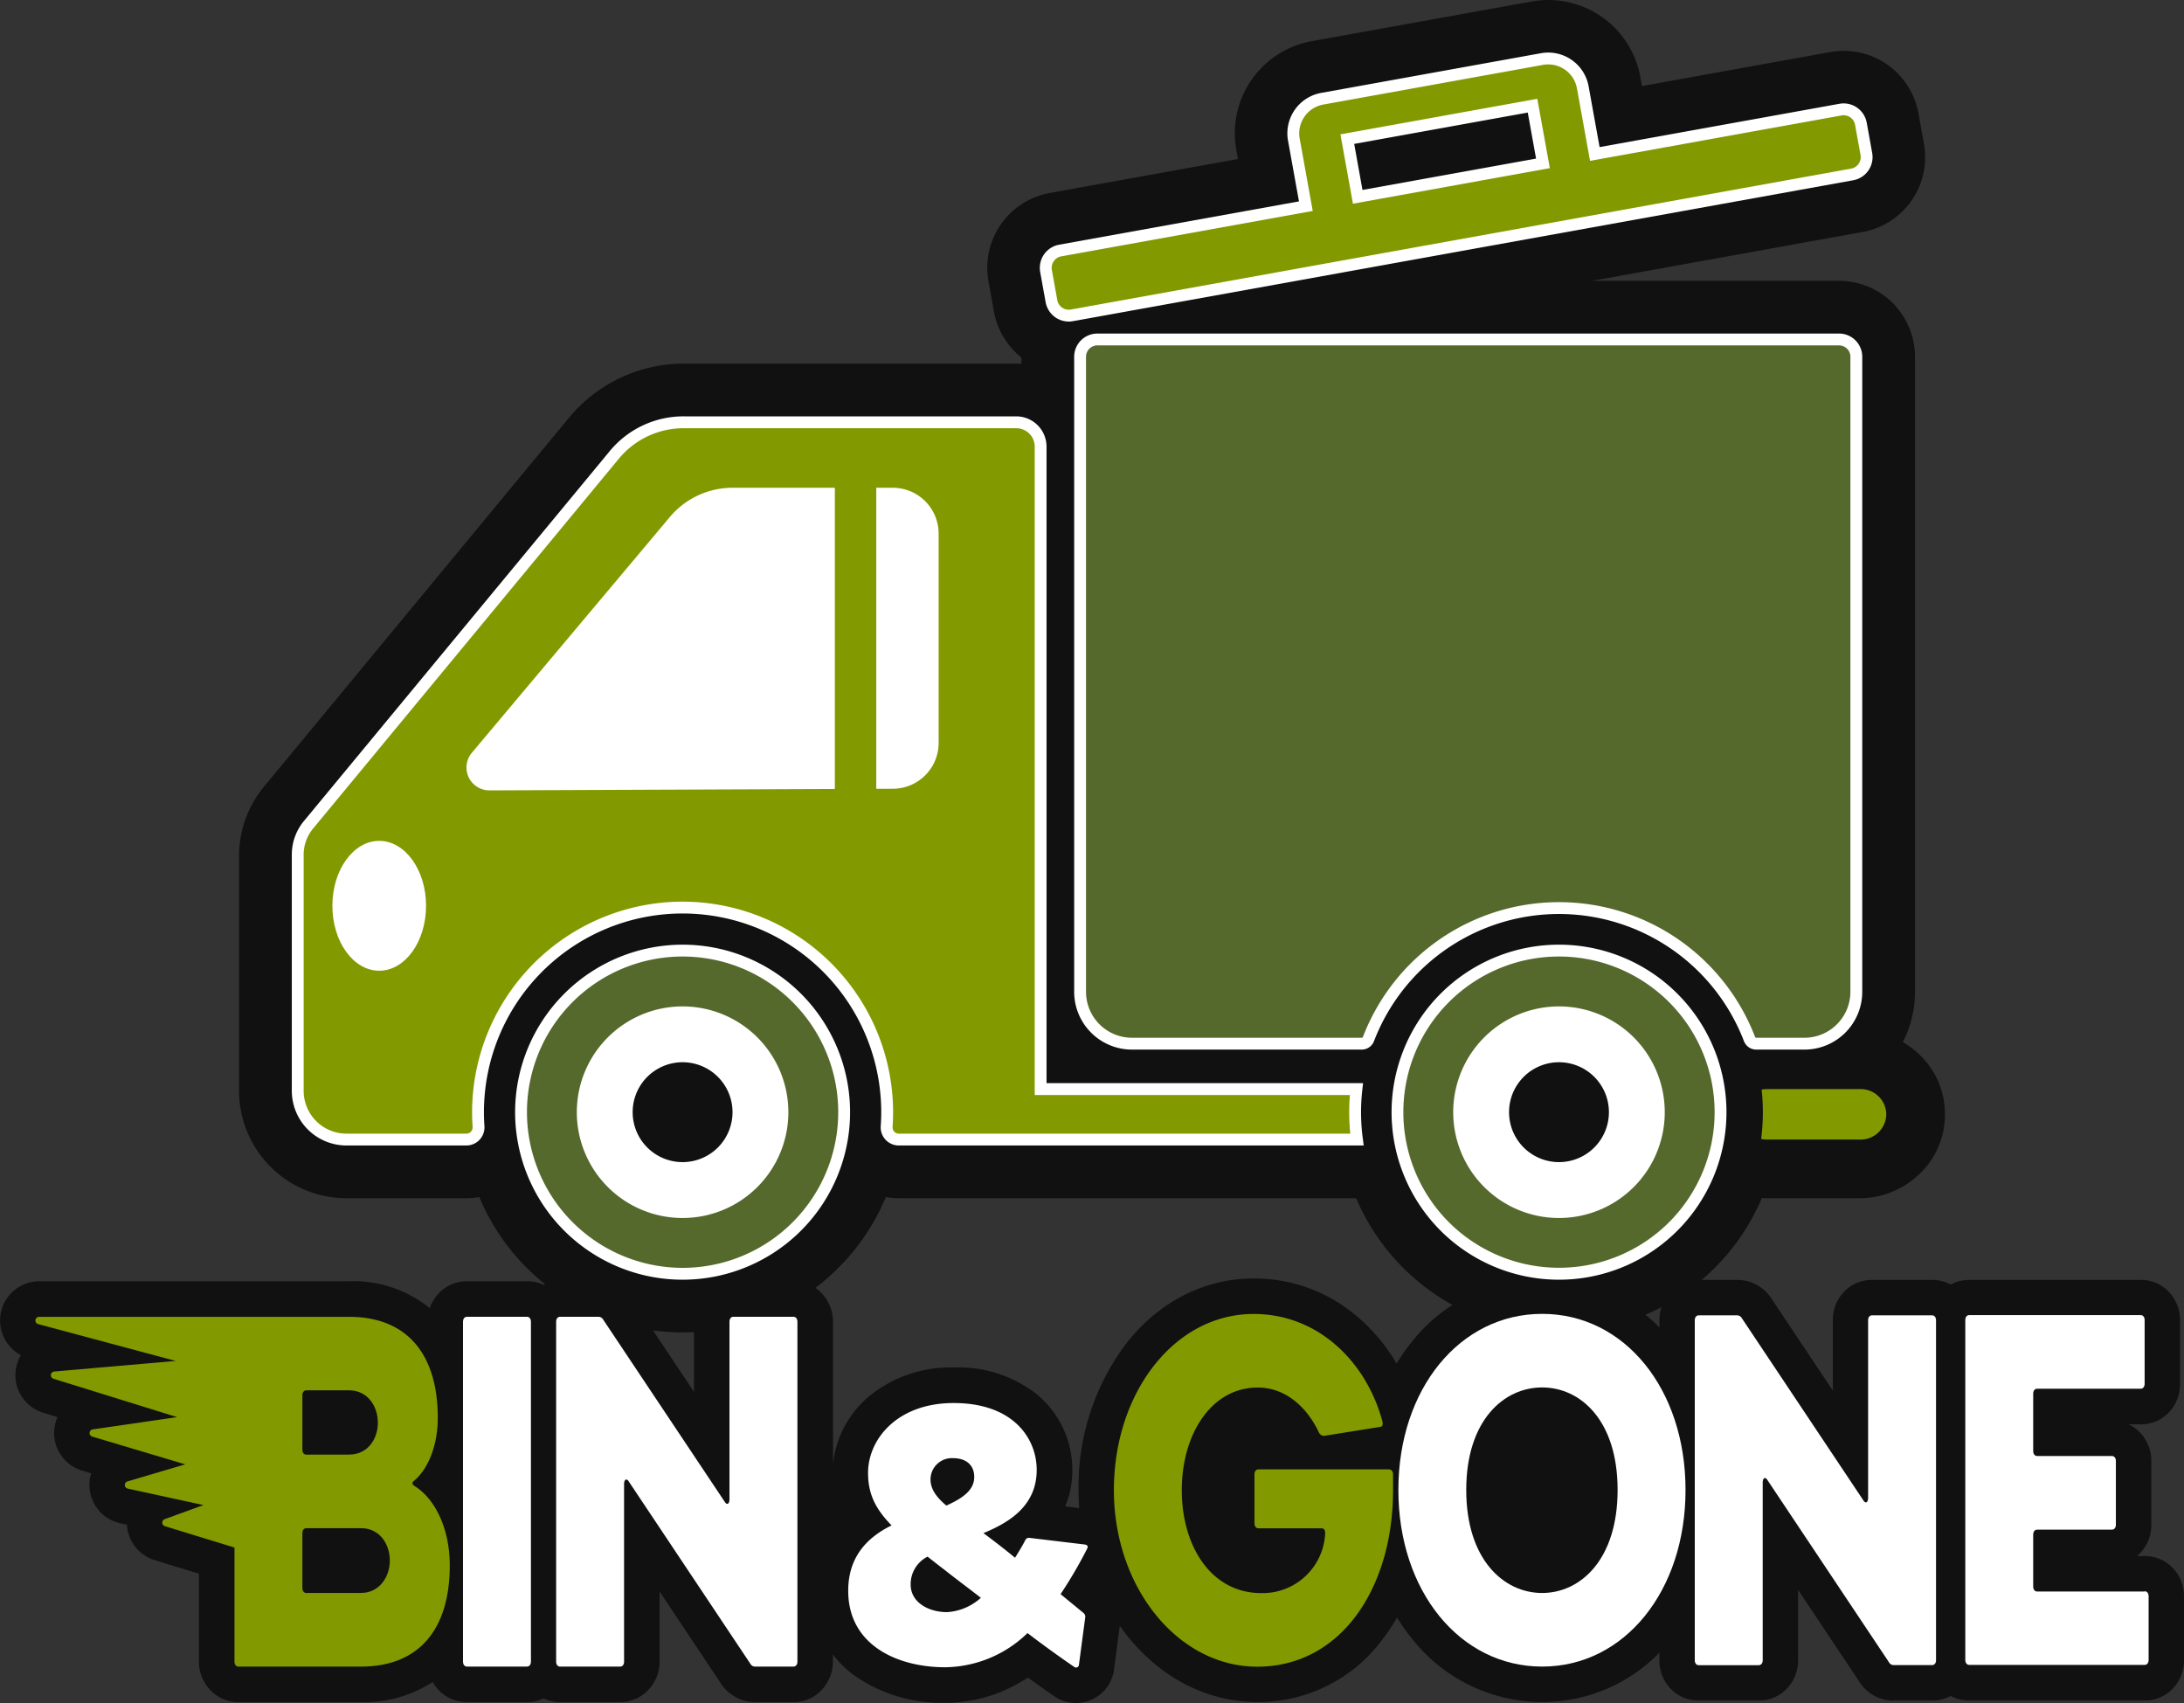
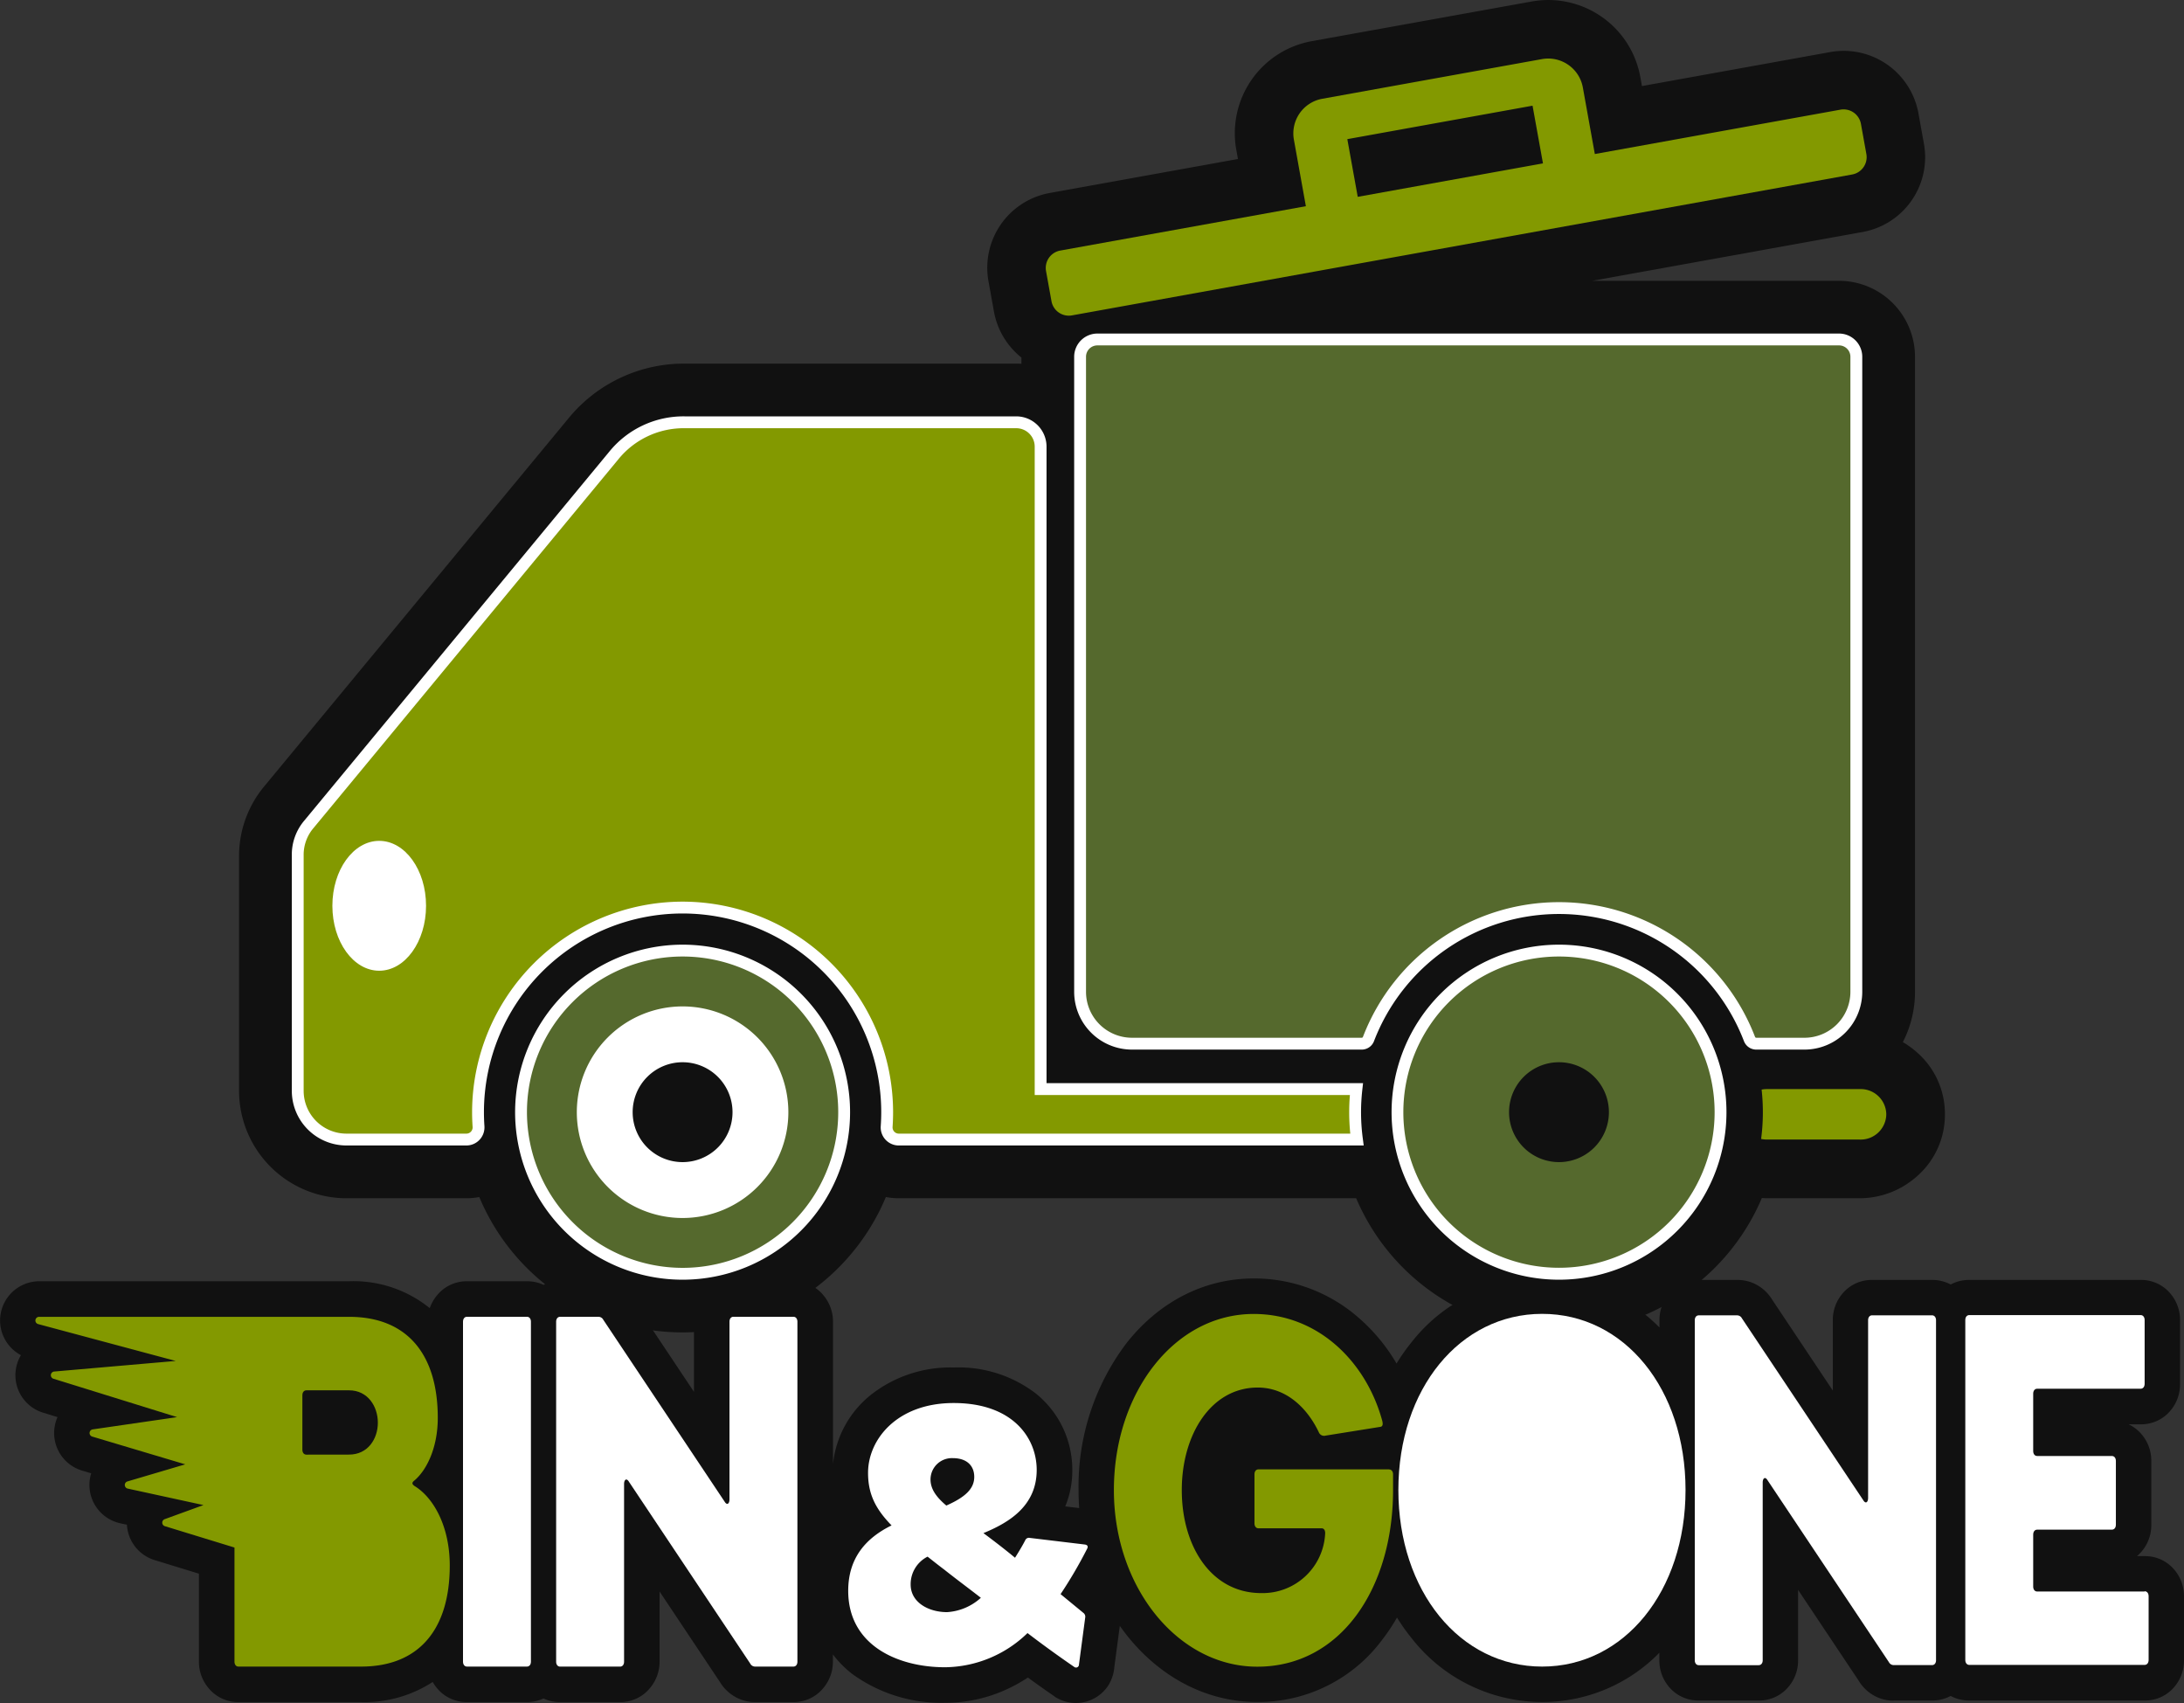
<svg xmlns="http://www.w3.org/2000/svg" width="309.729" height="241.47" viewBox="0 0 309.729 241.47">
  <rect x="0" y="0" width="309.729" height="241.47" fill="#333333" stroke="none" />
  <g id="Group_141" data-name="Group 141" transform="translate(9255 3963.827)">
    <path id="Path_60" data-name="Path 60" d="M303.058,3097.923h1.084a5.411,5.411,0,0,1,4.309,2.042,5.768,5.768,0,0,1,1.278,3.674v9.042a5.762,5.762,0,0,1-1.278,3.674,5.41,5.41,0,0,1-4.309,2.042H279.277v.02h0v-.02a5.506,5.506,0,0,1-2.64-.647,5.508,5.508,0,0,1-2.64.647v.02h0v-.02h-5.437v.02a5.663,5.663,0,0,1-3.02-.852,5.88,5.88,0,0,1-1.95-1.985L255,3102.71v9.972a5.761,5.761,0,0,1-1.278,3.674,5.414,5.414,0,0,1-4.309,2.042h-8.5v.02h0v-.02a5.412,5.412,0,0,1-4.308-2.042,5.764,5.764,0,0,1-1.278-3.673h0v-1.059a23.143,23.143,0,0,1-16.63,6.983,23.5,23.5,0,0,1-18.469-9,27.9,27.9,0,0,1-2.109-2.972,27.143,27.143,0,0,1-2.031,3.056,21.875,21.875,0,0,1-17.79,8.914c-7.207,0-13.666-3.51-18.277-9.187q-.63-.776-1.213-1.607l-.782,5.891c-.008.108-.02.216-.035.324a5.625,5.625,0,0,1-.38,1.381,5.056,5.056,0,0,1-.493.939,5.483,5.483,0,0,1-5.274,2.354,5.557,5.557,0,0,1-2.308-.876l.009-.013-.068-.046c-.792-.544-1.781-1.235-3.016-2.124l-.688-.5a22.357,22.357,0,0,1-3.242,1.777,20.757,20.757,0,0,1-8.489,1.8,21.514,21.514,0,0,1-13.2-4.1,15.162,15.162,0,0,1-2.721-2.755v1.021a5.772,5.772,0,0,1-1.3,3.674,5.419,5.419,0,0,1-4.309,2.062h-5.437a5.634,5.634,0,0,1-3-.853,5.9,5.9,0,0,1-1.969-1.984l-8.568-12.841v9.942a5.771,5.771,0,0,1-1.3,3.674,5.42,5.42,0,0,1-4.309,2.062h-8.5a5.49,5.49,0,0,1-2.357-.513,5.491,5.491,0,0,1-2.357.513h-8.5a5.419,5.419,0,0,1-4.309-2.062,5.815,5.815,0,0,1-.543-.792,17.73,17.73,0,0,1-10.172,2.854H33.82a5.419,5.419,0,0,1-4.309-2.062,5.772,5.772,0,0,1-1.3-3.674v-12.472l-6.311-1.934A5.571,5.571,0,0,1,18,3093.475l-.946-.206a5.565,5.565,0,0,1-4.121-7.088l-1.286-.384a5.554,5.554,0,0,1-3.489-7.583l-1.833-.569q-.119-.031-.238-.068a5.555,5.555,0,0,1-3.119-8.145,5.566,5.566,0,0,1,2.584-10.481H49.51a17.186,17.186,0,0,1,11.436,3.814,5.753,5.753,0,0,1,.978-1.752,5.419,5.419,0,0,1,4.309-2.062h8.5a5.484,5.484,0,0,1,2.357.513,5.483,5.483,0,0,1,2.357-.513H84.88a5.632,5.632,0,0,1,3,.853,5.9,5.9,0,0,1,1.969,1.984l8.568,12.841v-9.942a5.772,5.772,0,0,1,1.3-3.674,5.421,5.421,0,0,1,4.309-2.062h8.5a5.419,5.419,0,0,1,4.309,2.062,5.773,5.773,0,0,1,1.3,3.674v20.159a14.492,14.492,0,0,1,5.366-9.786,18.24,18.24,0,0,1,11.753-3.882,18.028,18.028,0,0,1,11.607,3.66,13.847,13.847,0,0,1,5.209,10.864,13.146,13.146,0,0,1-1,5.172l1.978.237q-.09-1.269-.091-2.566a33.666,33.666,0,0,1,6.849-20.883c4.469-5.629,10.766-9.108,18-9.108a22.437,22.437,0,0,1,14.529,5.28,25.768,25.768,0,0,1,5.718,6.782,27.783,27.783,0,0,1,2.185-3.089,23.525,23.525,0,0,1,18.476-8.972,23.181,23.181,0,0,1,16.63,6.956v-1.031a5.767,5.767,0,0,1,1.278-3.674,5.41,5.41,0,0,1,4.309-2.042h5.438a5.626,5.626,0,0,1,3,.833,5.893,5.893,0,0,1,1.969,1.984l8.588,12.87v-9.971h0a5.766,5.766,0,0,1,1.278-3.674,5.407,5.407,0,0,1,4.309-2.042v-.02h0v.02H274a5.506,5.506,0,0,1,2.64.647,5.5,5.5,0,0,1,2.641-.647h24.3v-.02h0v.02a5.4,5.4,0,0,1,4.309,2.042,5.767,5.767,0,0,1,1.278,3.674h0v9.042h0a5.765,5.765,0,0,1-1.278,3.673,5.41,5.41,0,0,1-4.308,2.042v.02h0v-.02h-1.708a5.507,5.507,0,0,1,1.939,1.531,5.765,5.765,0,0,1,1.278,3.674v9.042a5.736,5.736,0,0,1-2.026,4.439" transform="translate(-9255 -6841.112)" fill="#111" fill-rule="evenodd" />
    <path id="Path_61" data-name="Path 61" d="M1117.611,3199.2V3151c0-.417-.226-.7-.566-.7h-8.5c-.34,0-.566.278-.566.7v48.2c0,.417.226.7.566.7h8.5c.34,0,.566-.278.566-.7" transform="translate(-10297.316 -6927.426)" fill="#fff" fill-rule="evenodd" />
    <path id="Path_62" data-name="Path 62" d="M113.567,3199.9h17.389c8.156,0,12.574-5.217,12.574-14.329,0-5.5-2.266-9.6-4.984-11.268-.4-.278-.4-.487-.057-.765,1.756-1.461,3.342-4.66,3.342-8.9,0-9.112-4.418-14.329-12.574-14.329H85.294a.523.523,0,0,0-.136,1.029l19.507,5.227-17.231,1.5a.524.524,0,0,0-.11,1.022l17.539,5.443L92.9,3166.268a.523.523,0,0,0-.074,1.02l13.193,3.938-8.2,2.422a.524.524,0,0,0,.037,1.014L108.6,3177l-5.5,2a.523.523,0,0,0,.026.992L113,3183.02V3199.2c0,.417.226.7.566.7" transform="translate(-9334.746 -6927.426)" fill="#839900" fill-rule="evenodd" />
-     <path id="Path_63" data-name="Path 63" d="M724.135,3665.326c-.34,0-.566-.278-.566-.7v-7.79c0-.417.226-.7.566-.7h7.76c2.662,0,4.078,2.3,4.078,4.591,0,2.365-1.529,4.591-4.078,4.591Z" transform="translate(-9935.687 -7403.286)" fill="#111" fill-rule="evenodd" />
    <path id="Path_64" data-name="Path 64" d="M724.135,3335.461c-.34,0-.566-.278-.566-.7v-7.721c0-.417.226-.7.566-.7h6.06c2.662,0,4.078,2.3,4.078,4.591s-1.416,4.521-4.078,4.521Z" transform="translate(-9935.687 -7093.037)" fill="#111" fill-rule="evenodd" />
    <path id="Path_65" data-name="Path 65" d="M4728.133,3185.943H4712.9c-.34,0-.566-.279-.567-.7v-7.373c0-.417.227-.7.567-.7h10.592c.339,0,.566-.278.566-.7v-9.043c0-.417-.227-.7-.566-.7H4712.9c-.34,0-.566-.278-.567-.7v-8.138c0-.417.227-.7.567-.7h14.67c.34,0,.566-.278.566-.7v-9.042c0-.417-.227-.7-.566-.7h-24.3c-.34,0-.566.278-.566.7v48.2c0,.417.227.7.566.7h24.865c.34,0,.566-.278.566-.7v-9.042c0-.417-.227-.7-.566-.7" transform="translate(-13678.99 -6924.112)" fill="#fff" fill-rule="evenodd" />
    <path id="Path_66" data-name="Path 66" d="M4089.67,3195.68v-48.2c0-.417-.226-.7-.566-.7h-8.5c-.339,0-.566.278-.566.7v25.18c0,.626-.339.9-.679.348l-17.219-25.806a.769.769,0,0,0-.68-.417h-5.437c-.34,0-.566.278-.566.7v48.2c0,.417.226.7.566.7h8.5c.34,0,.567-.278.567-.7V3170.5c0-.626.34-.9.679-.348l17.219,25.806a.769.769,0,0,0,.679.417h5.438c.34,0,.567-.278.567-.7" transform="translate(-13070.108 -6924.111)" fill="#fff" fill-rule="evenodd" />
    <path id="Path_67" data-name="Path 67" d="M2704.445,3165.311h-18.521c-.34,0-.566.279-.566.7v6.956c0,.417.227.7.566.7h8.949c.34,0,.51.278.51.7a8.875,8.875,0,0,1-9.063,8.486c-7.08,0-11.271-6.608-11.271-14.607,0-7.929,4.192-14.537,10.762-14.537,4.135,0,7.08,2.991,8.666,6.33a.806.806,0,0,0,.963.487l7.816-1.252c.283-.07.34-.348.227-.834-2.266-8.347-9.063-15.164-18.239-15.164-11.271,0-19.824,11.2-19.824,24.971,0,13.842,9.119,25.041,20.334,25.041,11.838,0,19.258-11.129,19.258-25.041v-2.226c0-.417-.227-.7-.566-.7" transform="translate(-11762.451 -6920.799)" fill="#839900" fill-rule="evenodd" />
    <path id="Path_68" data-name="Path 68" d="M2043.7,3386.251c-2.657,0-5.158-1.407-5.158-3.908a4.369,4.369,0,0,1,2.4-3.96c.729.573,1.511,1.2,2.345,1.824,1.772,1.407,3.543,2.71,5.211,4.012a7.839,7.839,0,0,1-4.794,2.032m.834-21.833c1.928,0,3.022,1.042,3.022,2.658,0,1.667-1.25,2.866-3.96,4.064-1.355-1.146-2.241-2.293-2.241-3.7a3.028,3.028,0,0,1,3.178-3.022m18.706,12.245-7.816-.938a.56.56,0,0,0-.625.313c-.313.625-.834,1.511-1.459,2.5-1.511-1.251-3.074-2.449-4.481-3.491,3.543-1.459,7.555-3.8,7.555-8.962,0-4.481-3.335-9.483-11.776-9.483-8.024,0-12.141,5.159-12.141,9.9,0,2.918.99,5.054,3.335,7.451-3.6,1.771-6.149,4.585-6.149,9.275,0,7.712,6.982,10.838,13.756,10.838a17.037,17.037,0,0,0,11.672-4.846c2.657,2.032,4.95,3.647,6.617,4.794a.413.413,0,0,0,.677-.312l.886-6.67a.679.679,0,0,0-.26-.677l-3.231-2.657a62.884,62.884,0,0,0,3.752-6.409c.208-.365.052-.573-.313-.625" transform="translate(-11164.395 -7121.497)" fill="#fff" fill-rule="evenodd" />
    <path id="Path_69" data-name="Path 69" d="M771,12.207,797.7,7.387a10.77,10.77,0,0,1,12.516,8.705l.774,4.287A10.773,10.773,0,0,1,802.281,32.9l-38.329,6.921h35a10.78,10.78,0,0,1,10.772,10.772v90.045A15.565,15.565,0,0,1,808,147.764a12.351,12.351,0,0,1,2.127,1.563,11.55,11.55,0,0,1,3.839,8.55v.251a11.549,11.549,0,0,1-3.839,8.549,12.262,12.262,0,0,1-8.255,3.225h-13.13c-.187,0-.433-.012-.735-.037a31.251,31.251,0,0,1-57.533.037H665.608a9.68,9.68,0,0,1-1.83-.175,31.25,31.25,0,0,1-57.663,0,9.68,9.68,0,0,1-1.83.175H587.273a15.241,15.241,0,0,1-15.226-15.226V121.285a15.422,15.422,0,0,1,3.5-9.7l43.2-52.244A21.155,21.155,0,0,1,635.26,51.56h47.009q.369,0,.732.023V50.7a10.782,10.782,0,0,1-3.9-6.533l-.774-4.287a10.77,10.77,0,0,1,8.705-12.516l26.675-4.816-.234-1.3h0a13.266,13.266,0,0,1,10.714-15.41h0L755.361.218h0a13.266,13.266,0,0,1,15.41,10.714h0Z" transform="translate(-9793.144 -3963.831)" fill="#111" fill-rule="evenodd" />
    <path id="Path_70" data-name="Path 70" d="M1269.675,2274.176a22.912,22.912,0,1,1-22.912,22.912,22.912,22.912,0,0,1,22.912-22.912" transform="translate(-10427.872 -6103.222)" fill="#55692d" fill-rule="evenodd" />
    <path id="Ellipse_10" data-name="Ellipse 10" d="M9.579-14.173A23.752,23.752,0,1,1-14.173,9.579,23.779,23.779,0,0,1,9.579-14.173Zm0,45.824A22.072,22.072,0,1,0-12.493,9.579,22.1,22.1,0,0,0,9.579,31.651Z" transform="translate(-9167.776 -3815.712)" fill="#fff" />
    <path id="Path_71" data-name="Path 71" d="M1395.317,2407.734a15,15,0,1,1-15,15,15,15,0,0,1,15-15" transform="translate(-10553.514 -6228.864)" fill="#fff" fill-rule="evenodd" />
    <path id="Path_72" data-name="Path 72" d="M3366.794,2274.176a22.912,22.912,0,1,1-22.912,22.912,22.913,22.913,0,0,1,22.912-22.912" transform="translate(-12400.703 -6103.222)" fill="#55692d" fill-rule="evenodd" />
    <path id="Ellipse_11" data-name="Ellipse 11" d="M23.752,0A23.752,23.752,0,1,1,0,23.752,23.779,23.779,0,0,1,23.752,0Zm0,45.824A22.072,22.072,0,1,0,1.68,23.752,22.1,22.1,0,0,0,23.752,45.824Z" transform="translate(-9067.5 -3806.133) rotate(-45)" fill="#fff" />
-     <path id="Path_73" data-name="Path 73" d="M3492.435,2407.734a15,15,0,1,1-15,15,15,15,0,0,1,15-15" transform="translate(-12526.344 -6228.864)" fill="#fff" fill-rule="evenodd" />
    <path id="Path_74" data-name="Path 74" d="M1520.959,2541.291a7.081,7.081,0,1,1-7.081,7.081,7.081,7.081,0,0,1,7.081-7.081" transform="translate(-10679.156 -6354.506)" fill="#111" fill-rule="evenodd" />
    <path id="Path_75" data-name="Path 75" d="M3618.078,2541.291a7.081,7.081,0,1,1-7.081,7.081,7.081,7.081,0,0,1,7.081-7.081" transform="translate(-12651.987 -6354.506)" fill="#111" fill-rule="evenodd" />
    <path id="Path_76" data-name="Path 76" d="M4215.012,2605.55h13.13a3.633,3.633,0,0,1,3.774,3.452v.25a3.636,3.636,0,0,1-3.774,3.453h-13.13a4.1,4.1,0,0,1-.843-.087,29.108,29.108,0,0,0,.071-6.995,4.114,4.114,0,0,1,.772-.073" transform="translate(-13219.412 -6414.957)" fill="#839900" fill-rule="evenodd" />
    <path id="Path_77" data-name="Path 77" d="M817.8,1104.862v-91.091a3.459,3.459,0,0,0-3.452-3.452H767.344a12.719,12.719,0,0,0-10.109,4.759l-43.2,52.244a6.646,6.646,0,0,0-1.584,4.4v33.391a6.918,6.918,0,0,0,6.9,6.9h17.012a1.726,1.726,0,0,0,1.722-1.847q-.07-1.008-.071-2.036a29.011,29.011,0,1,1,58.022,0q0,1.027-.071,2.036a1.726,1.726,0,0,0,1.722,1.847h64.972a29.036,29.036,0,0,1-.075-7.156Z" transform="translate(-9925.228 -4914.269)" fill="#839900" fill-rule="evenodd" />
    <path id="Path_78" data-name="Path 78" d="M850.292,1099.525H784.359a2.566,2.566,0,0,1-2.56-2.745c.046-.657.069-1.322.069-1.978a28.171,28.171,0,1,0-56.342,0c0,.656.023,1.321.069,1.977a2.566,2.566,0,0,1-2.56,2.745H706.024a7.754,7.754,0,0,1-7.745-7.745v-33.391a7.457,7.457,0,0,1,1.776-4.936l43.2-52.244a13.556,13.556,0,0,1,10.757-5.064h47.008a4.3,4.3,0,0,1,4.292,4.292v90.251H850.2l-.105.934a28.2,28.2,0,0,0,.073,6.95ZM753.7,1064.951a29.885,29.885,0,0,1,29.851,29.851c0,.694-.025,1.4-.073,2.094a.886.886,0,0,0,.884.948h64.027a30.079,30.079,0,0,1-.155-3.043c0-.8.033-1.619.1-2.433h-44.7v-91.931a2.615,2.615,0,0,0-2.612-2.612H754.011a11.924,11.924,0,0,0-9.462,4.454l-43.2,52.244a5.84,5.84,0,0,0-1.391,3.865v33.391a6.072,6.072,0,0,0,6.065,6.065h17.012a.886.886,0,0,0,.884-.948c-.048-.7-.073-1.4-.073-2.094A29.885,29.885,0,0,1,753.7,1064.951Z" transform="translate(-9911.895 -4900.936)" fill="#fff" />
-     <path id="Path_79" data-name="Path 79" d="M1183.035,1203.118v-29.694a6.5,6.5,0,0,0-6.491-6.491H1154a11.64,11.64,0,0,0-9.2,4.285l-27.963,33.29a3.246,3.246,0,0,0,2.5,5.333l57.234-.232a6.5,6.5,0,0,0,6.465-6.491" transform="translate(-10304.921 -5061.601)" fill="#fff" fill-rule="evenodd" />
    <path id="Path_80" data-name="Path 80" d="M2572.846,154.8l-1.477-8.18-26.269,4.743,1.477,8.18Zm-33.624,6.071-1.7-9.442a4.992,4.992,0,0,1,4.018-5.789l31.172-5.628a4.992,4.992,0,0,1,5.789,4.018l1.7,9.443,34.842-6.291a2.5,2.5,0,0,1,2.895,2.009l.774,4.287a2.5,2.5,0,0,1-2.009,2.895l-110.663,19.981a2.5,2.5,0,0,1-2.894-2.009l-.774-4.287a2.5,2.5,0,0,1,2.009-2.895Z" transform="translate(-11609.027 -4095.461)" fill="#839900" />
-     <path id="Path_81" data-name="Path 81" d="M2560.251,125.754a5.819,5.819,0,0,1,5.73,4.788l1.556,8.616,34.015-6.142a3.331,3.331,0,0,1,3.87,2.686l.774,4.287a3.335,3.335,0,0,1-2.686,3.87l-110.663,19.981a3.331,3.331,0,0,1-3.87-2.686l-.774-4.287a3.337,3.337,0,0,1,2.687-3.87l34.015-6.142-1.556-8.616a5.832,5.832,0,0,1,4.7-6.765l31.172-5.628A5.838,5.838,0,0,1,2560.251,125.754Zm5.931,15.356-1.854-10.269a4.141,4.141,0,0,0-4.813-3.341l-31.172,5.628a4.152,4.152,0,0,0-3.341,4.813l1.854,10.269-35.668,6.44a1.656,1.656,0,0,0-1.332,1.919l.774,4.287a1.652,1.652,0,0,0,1.919,1.332l110.663-19.981a1.653,1.653,0,0,0,1.332-1.919l-.774-4.287a1.651,1.651,0,0,0-1.918-1.332Zm-7.478-8.8,1.776,9.833-27.922,5.042-1.775-9.833Zm-.176,8.479-1.178-6.527-24.616,4.445,1.178,6.527Z" transform="translate(-11595.687 -4082.128)" fill="#fff" />
    <path id="Path_82" data-name="Path 82" d="M2587.021,812.16H2692.2a2.457,2.457,0,0,1,2.451,2.45v90.046a7.377,7.377,0,0,1-7.352,7.351h-6.833a1.023,1.023,0,0,1-.971-.667,28.943,28.943,0,0,0-54.028,0,1.024,1.024,0,0,1-.97.667h-32.578a7.373,7.373,0,0,1-7.351-7.351V814.61a2.455,2.455,0,0,1,2.45-2.45" transform="translate(-11686.393 -4727.854)" fill="#55692d" fill-rule="evenodd" />
    <path id="Path_83" data-name="Path 83" d="M2573.688,797.987H2678.87a3.294,3.294,0,0,1,3.291,3.29v90.045a8.2,8.2,0,0,1-8.191,8.191h-6.834a1.868,1.868,0,0,1-1.755-1.206,28.1,28.1,0,0,0-52.46,0,1.867,1.867,0,0,1-1.755,1.206h-32.578a8.2,8.2,0,0,1-8.191-8.191V801.277A3.294,3.294,0,0,1,2573.688,797.987Zm100.281,99.847a6.519,6.519,0,0,0,6.511-6.511V801.277a1.612,1.612,0,0,0-1.61-1.611H2573.688a1.612,1.612,0,0,0-1.611,1.611v90.045a6.519,6.519,0,0,0,6.511,6.511h32.578a.185.185,0,0,0,.187-.128,29.783,29.783,0,0,1,55.6,0,.185.185,0,0,0,.187.128Z" transform="translate(-11673.061 -4714.52)" fill="#fff" />
    <path id="Path_84" data-name="Path 84" d="M801.977,2011.6c3.668,0,6.642,4.122,6.642,9.207s-2.974,9.207-6.642,9.207-6.642-4.122-6.642-9.207,2.974-9.207,6.642-9.207" transform="translate(-10003.198 -5856.204)" fill="#fff" fill-rule="evenodd" />
    <rect id="Rectangle_94" data-name="Rectangle 94" width="5.871" height="46.089" transform="translate(-9136.603 -3896.258)" fill="#839900" />
    <path id="Path_85" data-name="Path 85" d="M3366.5,3143.262c-11.667,0-20.39,10.642-20.39,24.971s8.723,25.041,20.391,25.041,20.334-10.712,20.334-25.041-8.666-24.971-20.334-24.971" transform="translate(-12402.797 -6920.8)" fill="#fff" fill-rule="evenodd" />
-     <path id="Path_86" data-name="Path 86" d="M3519.336,3319.308c5.438,0,10.705,4.66,10.705,14.537s-5.268,14.607-10.705,14.607-10.762-4.73-10.762-14.607,5.324-14.537,10.762-14.537" transform="translate(-12555.636 -7086.413)" fill="#111" fill-rule="evenodd" />
    <path id="Path_87" data-name="Path 87" d="M1365.1,3199.2V3151c0-.417-.227-.7-.567-.7h-8.5c-.34,0-.567.278-.567.7v25.18c0,.626-.34.9-.68.348l-17.219-25.806a.769.769,0,0,0-.679-.417h-5.438c-.34,0-.566.278-.566.7v48.2c0,.417.226.7.566.7h8.5c.34,0,.567-.278.567-.7v-25.18c0-.626.34-.9.68-.348l17.219,25.806a.77.77,0,0,0,.68.417h5.437c.34,0,.567-.278.567-.7" transform="translate(-10507.013 -6927.426)" fill="#fff" fill-rule="evenodd" />
    <rect id="Rectangle_95" data-name="Rectangle 95" width="309.729" height="241.469" transform="translate(-9255 -3963.827)" fill="none" />
  </g>
</svg>